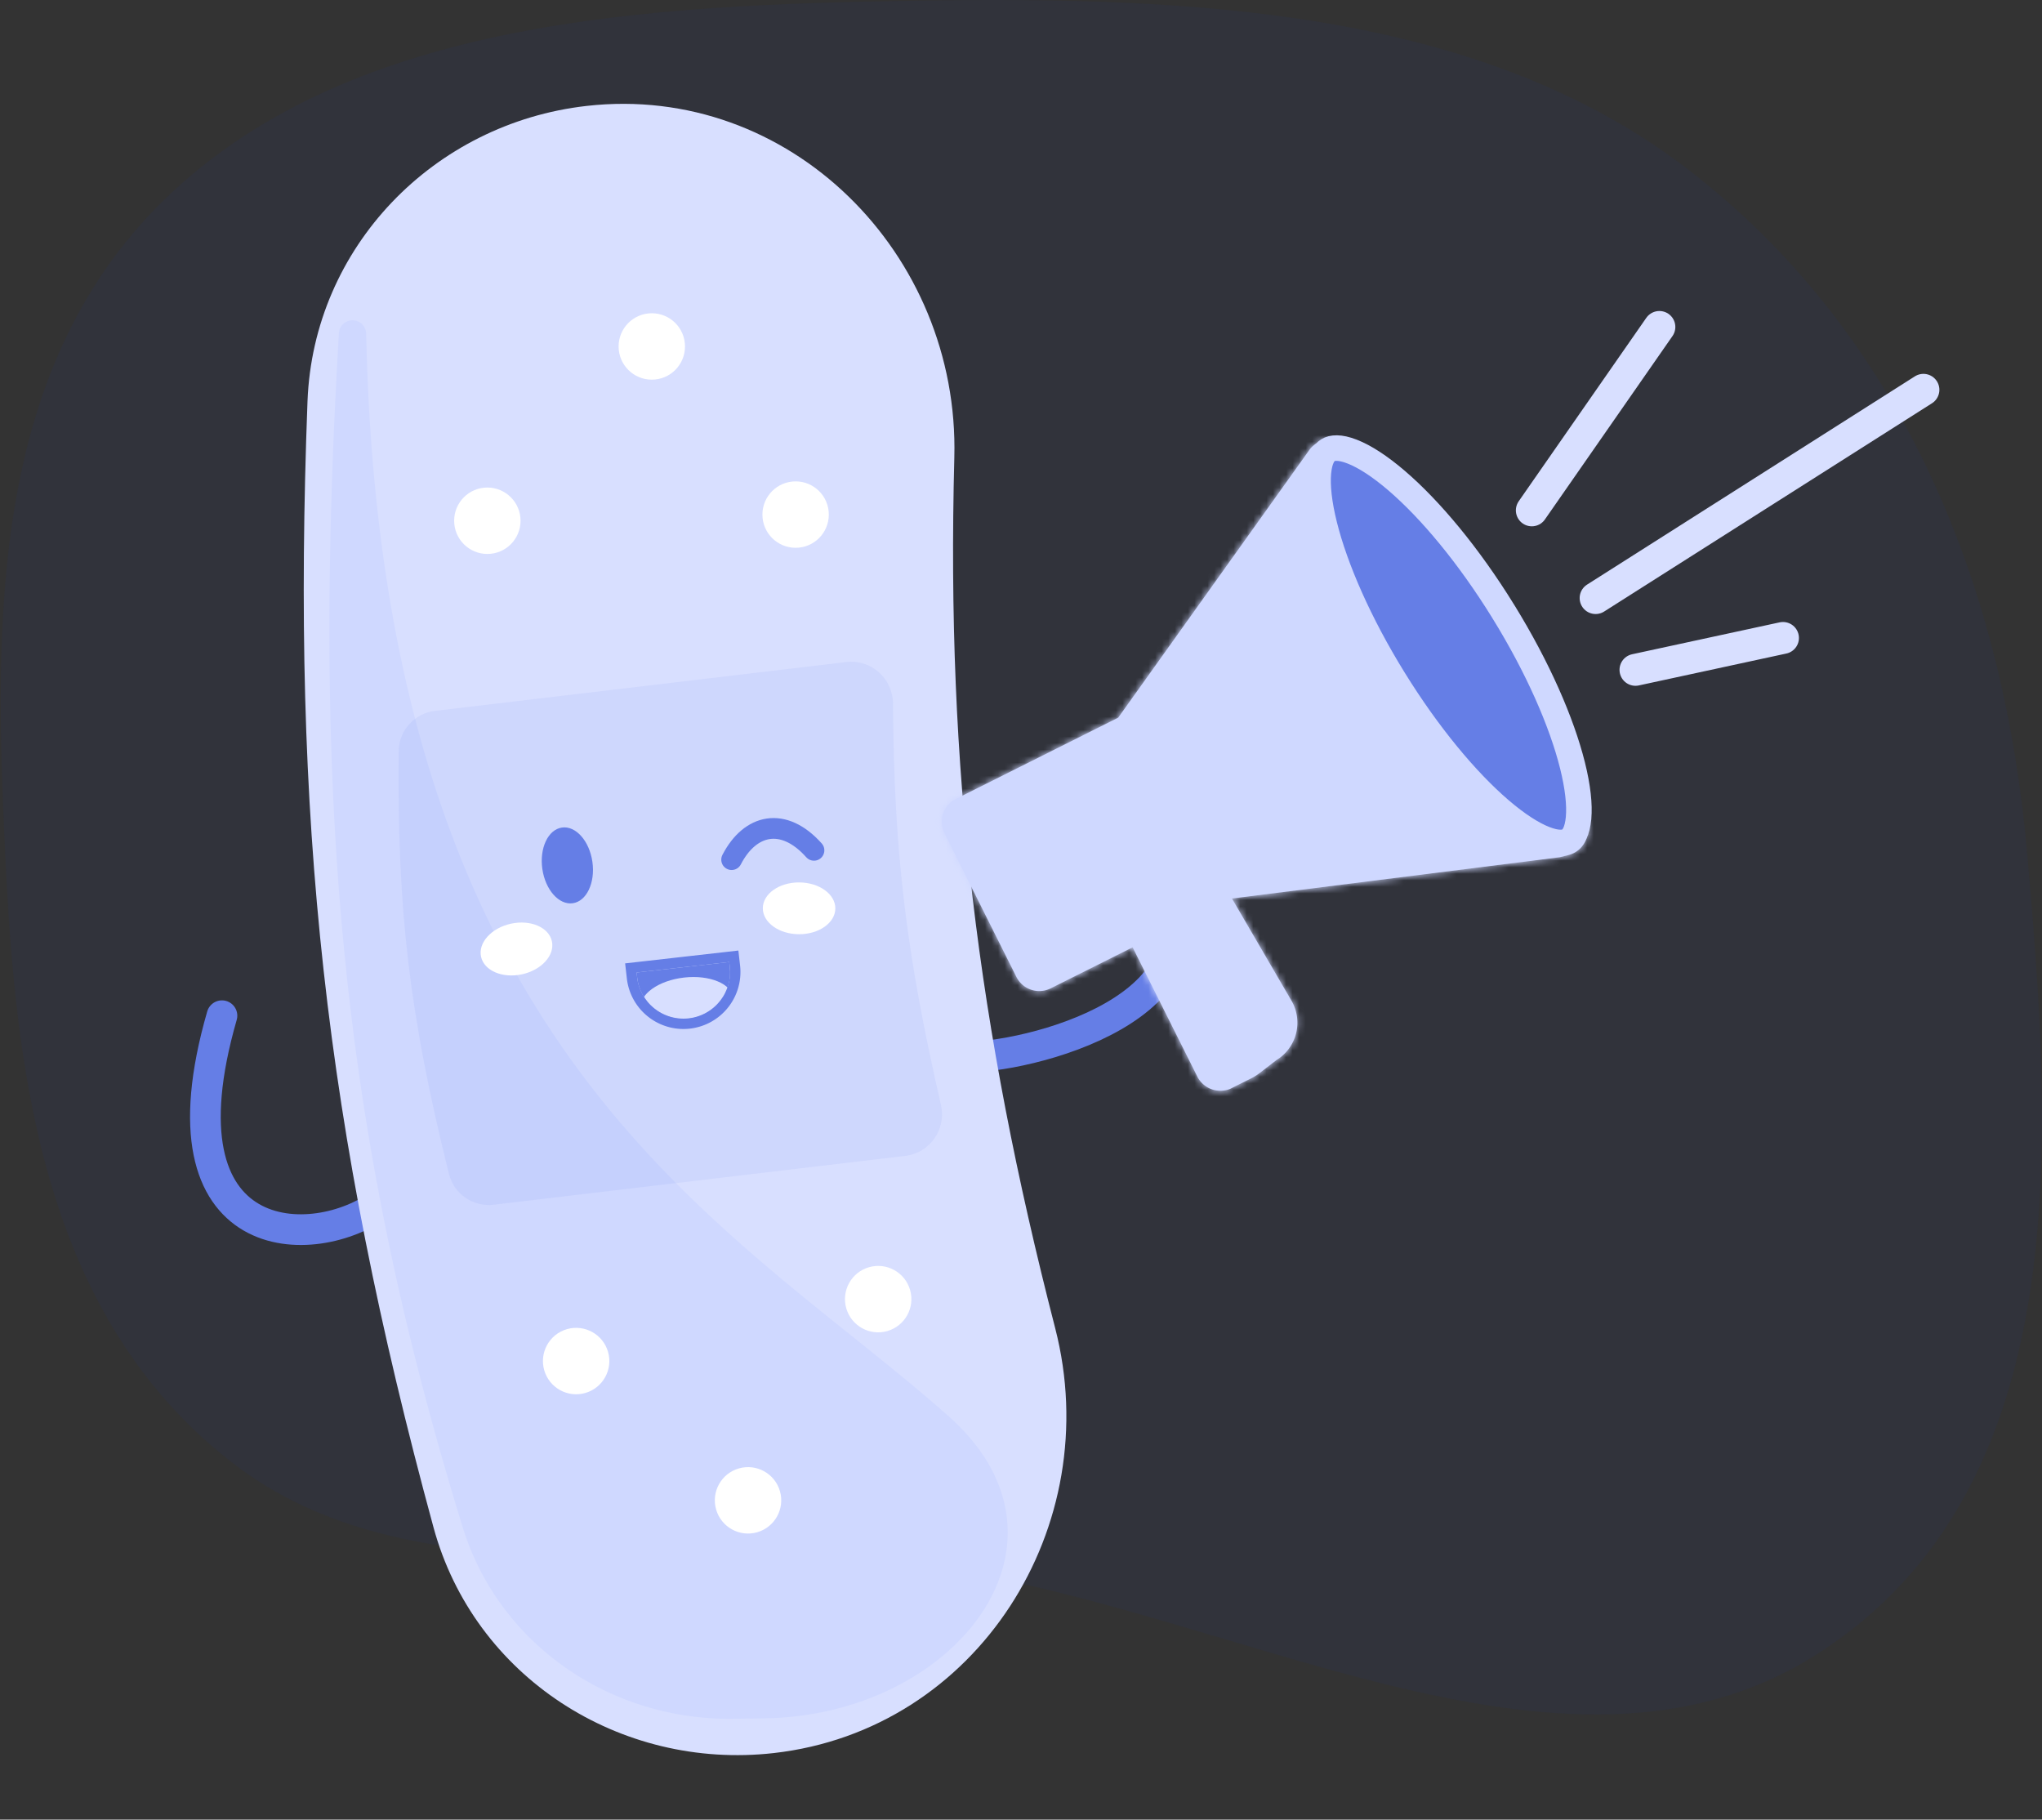
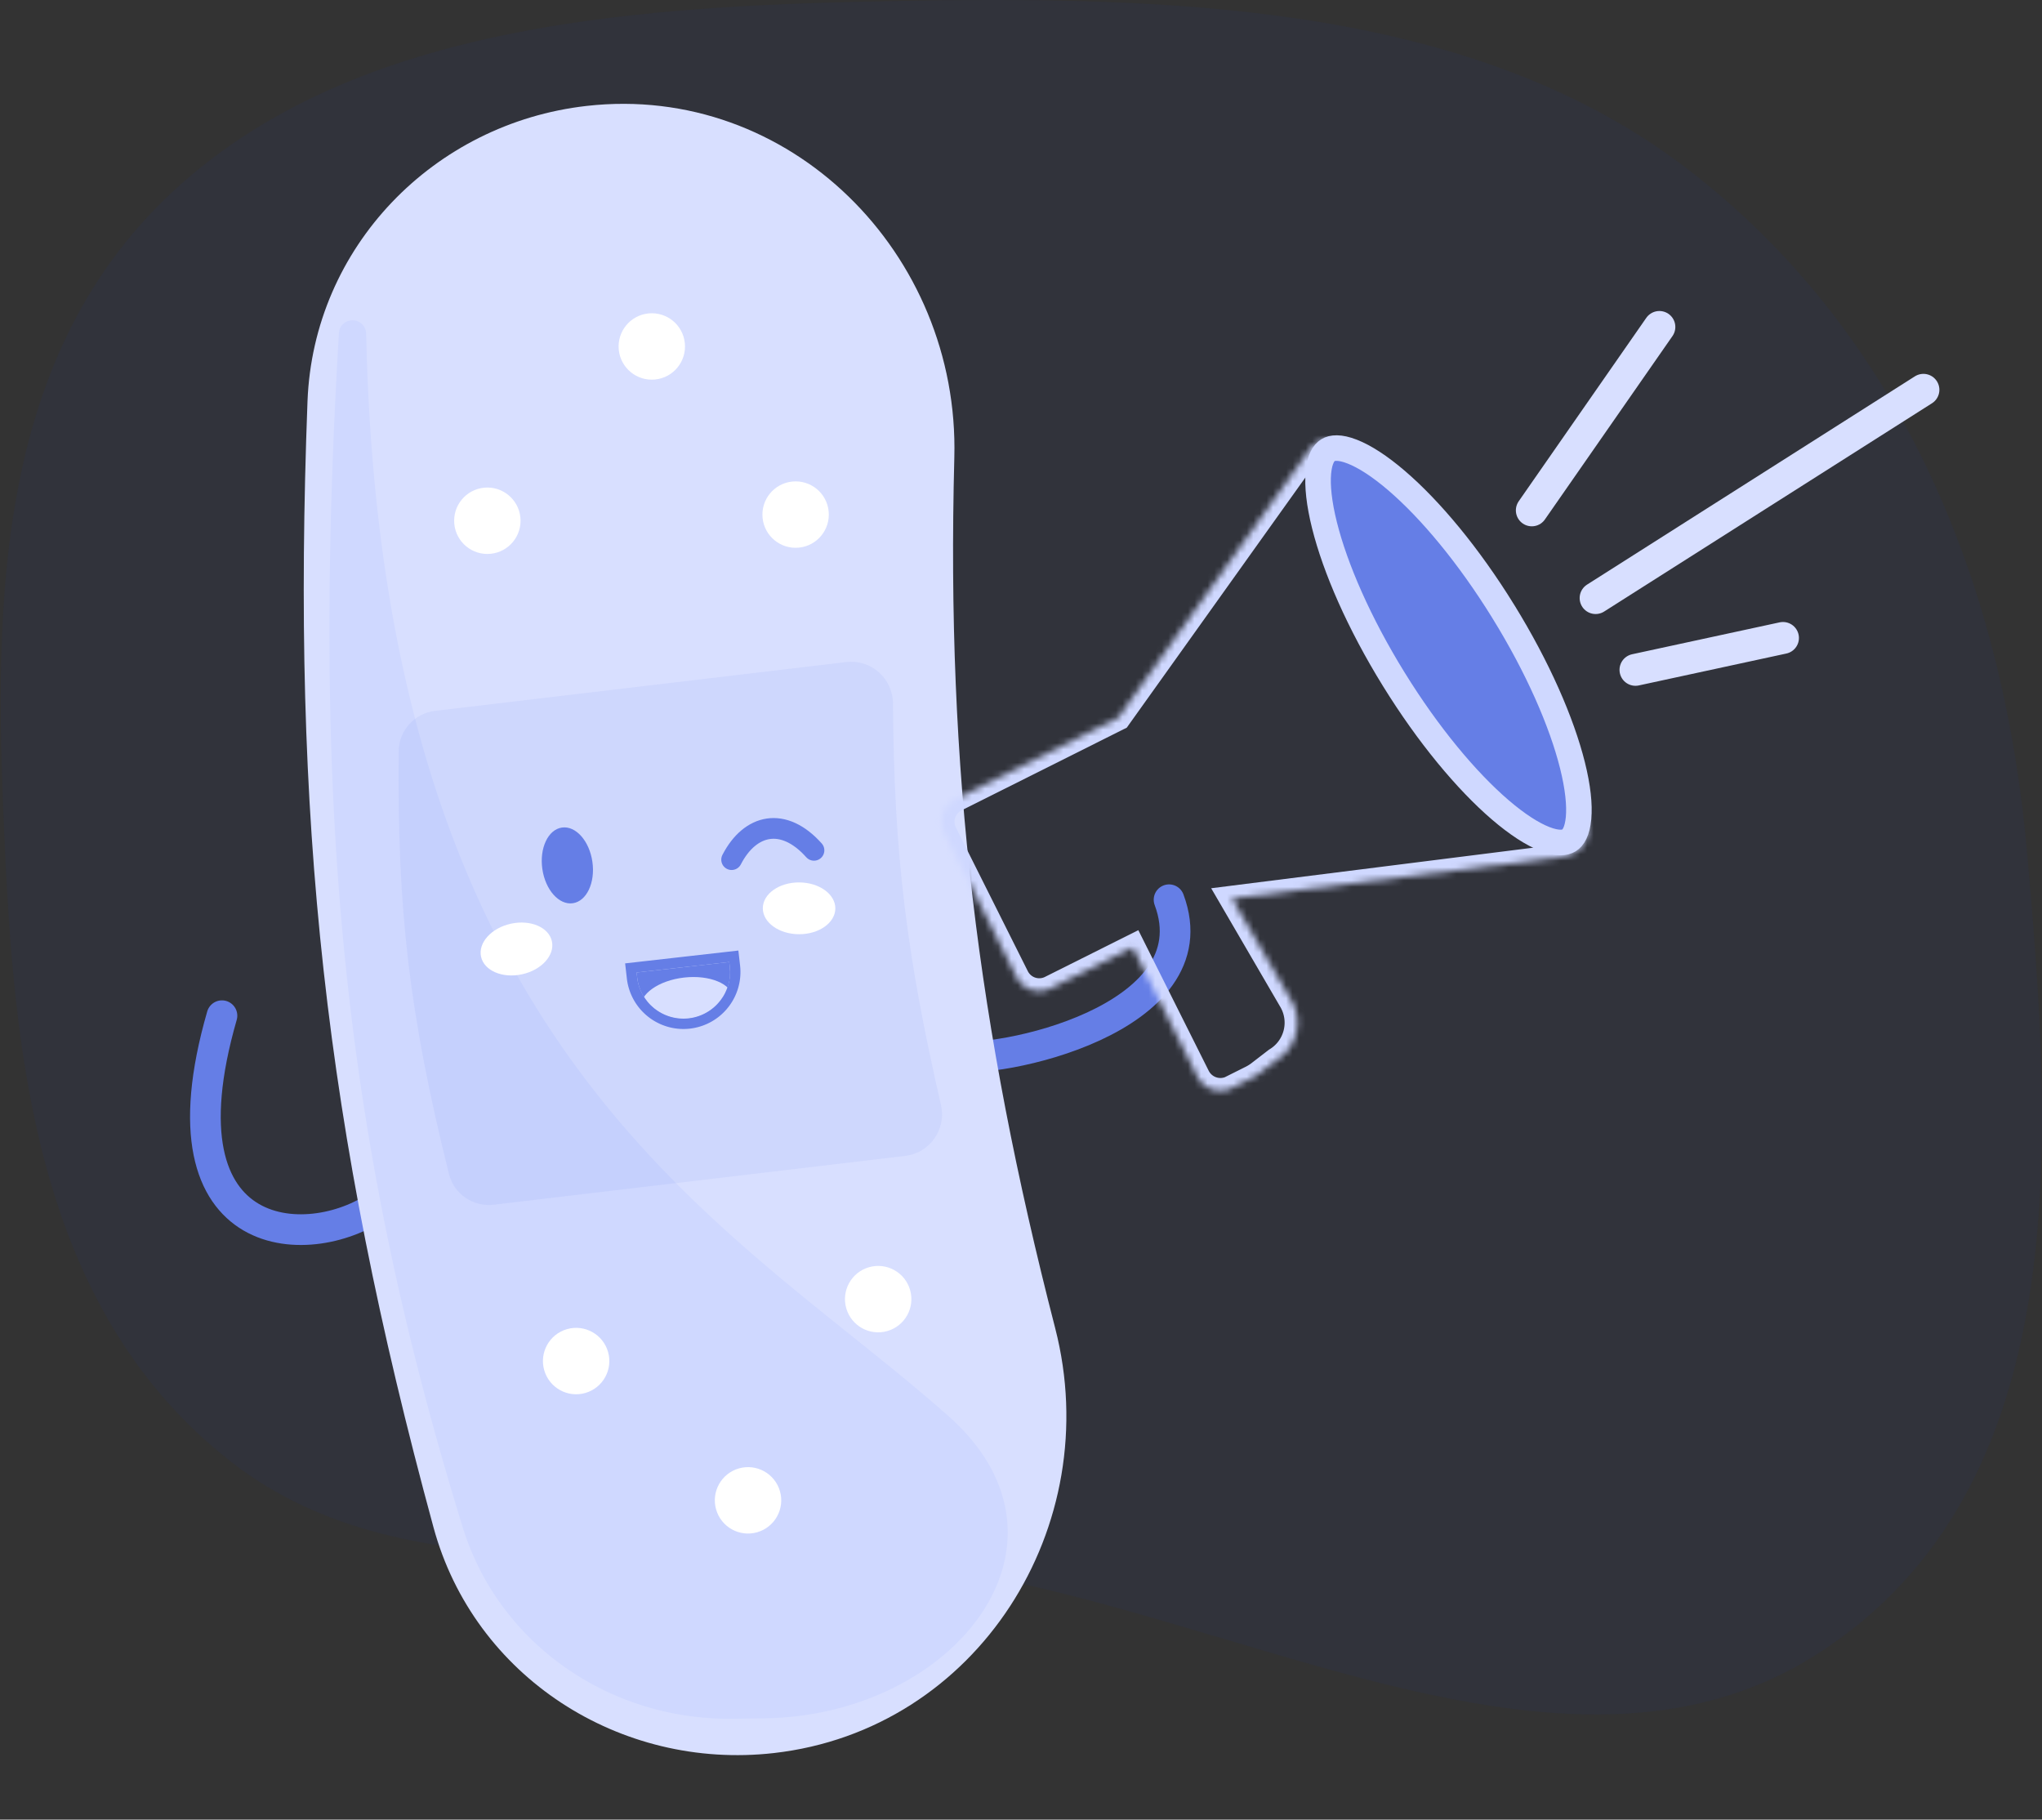
<svg xmlns="http://www.w3.org/2000/svg" width="312" height="278" fill="none">
  <rect width="100%" height="100%" fill="#333333" stroke="none" />
  <path fill="#0028CE" fill-opacity=".05" fill-rule="evenodd" d="M139.957.101c42.055-.663 86.061 1.29 117.874 25.713 33.758 25.916 48.457 65.132 51.911 104.63 3.793 43.363 7.676 96.806-32.068 122.244-38.946 24.928-90.142-7.811-137.717-13.573-36.444-4.414-77.03 5.785-104.647-15.781C6.64 200.947 2.383 164.309.791 130.444-.892 94.622-1.589 55.488 26.195 29.464 54.435 3.015 98.91.748 139.957.102Z" clip-rule="evenodd" />
  <path stroke="#657EE6" stroke-linecap="round" stroke-width="4.688" d="M58.202 183.846c-9.984 7.562-34.76 7.643-24.288-28.67M145.297 161.327c6.828 1.435 40.182-5.528 33.325-23.868" />
  <path fill="#D8DFFF" d="M145.813 69.899c.815-31.192-25.178-57.228-56.182-53.717-23.393 2.65-41.759 21.608-42.648 45.134-2.413 63.833 2.57 110.752 19.254 172.038 6.21 22.813 28.498 37.134 51.991 34.474 31.094-3.522 50.806-34.615 42.995-64.917-11.841-45.932-16.661-85.082-15.41-133.012Z" />
  <path fill="#CFD8FF" stroke="#CFD8FF" stroke-width="1.172" d="M55.365 51.02a1.598 1.598 0 0 0-.108-.542c-.595-1.503-2.792-1.15-2.888.462-4.368 73.462.916 124.005 18.89 182.219 5.443 17.627 22.205 29.078 40.686 28.838l4.8-.063c14.375-.187 26.668-6.81 32.682-15.693 3.002-4.435 4.434-9.42 3.811-14.457-.623-5.034-3.305-10.185-8.648-14.94-4.6-4.093-9.622-8.119-14.863-12.32-13.453-10.783-28.344-22.72-41.214-39.909-17.92-23.936-31.96-58.069-33.148-113.595Z" />
  <circle cx="99.59" cy="52.931" r="5.073" fill="#fff" transform="rotate(-5.575 99.59 52.931)" />
  <circle cx="121.563" cy="78.617" r="5.073" fill="#fff" transform="rotate(-5.575 121.563 78.617)" />
  <circle cx="74.463" cy="79.558" r="5.073" fill="#fff" transform="rotate(-5.575 74.463 79.558)" />
  <circle cx="114.293" cy="229.217" r="5.073" fill="#fff" transform="rotate(163.983 114.293 229.217)" />
  <circle cx="88.029" cy="207.939" r="5.073" fill="#fff" transform="rotate(163.983 88.029 207.939)" />
  <circle cx="134.178" cy="198.477" r="5.073" fill="#fff" transform="rotate(163.983 134.178 198.477)" />
  <path fill="#0028CE" fill-opacity=".05" d="M143.767 168.798c.85 3.698-1.675 7.343-5.443 7.791l-62.882 7.464c-3.142.373-6.083-1.63-6.847-4.701-6.058-24.342-7.913-40.167-7.678-64.588.03-3.158 2.419-5.787 5.555-6.159l62.842-7.46c3.787-.449 7.104 2.534 7.127 6.347.145 23.244 2.121 38.652 7.326 61.306Z" />
  <ellipse cx="5.54" cy="3.957" fill="#fff" rx="5.54" ry="3.957" transform="scale(-1 1) rotate(12.27 -692.71 -318.378)" />
  <ellipse cx="5.54" cy="3.957" fill="#fff" rx="5.54" ry="3.957" transform="scale(-1 1) rotate(-.221 34892.94 33160.774)" />
  <path stroke="#657EE6" stroke-linecap="round" stroke-width="3.166" d="M124.369 129.91c-4.651-5.201-9.757-4.045-12.583 1.424" />
  <ellipse cx="86.689" cy="132.212" fill="#657EE6" rx="3.863" ry="5.841" transform="rotate(-8.187 86.689 132.212)" />
  <g clip-path="url(#a)">
    <path fill="#657EE6" d="m111.423 146.973-14.156 1.604.09.786a7.123 7.123 0 0 0 7.879 6.276 7.122 7.122 0 0 0 6.276-7.879l-.089-.787Z" />
    <path fill="#D8DFFF" stroke="#D8DFFF" stroke-width="1.583" d="M98.677 153.992c.076.671.662 1.387 1.906 1.904 1.215.506 2.896.739 4.742.53 1.847-.21 3.432-.812 4.504-1.577 1.096-.782 1.507-1.611 1.431-2.282-.076-.67-.662-1.386-1.905-1.904-1.216-.505-2.896-.738-4.742-.529-1.847.209-3.433.812-4.504 1.576-1.096.783-1.507 1.612-1.432 2.282Z" />
  </g>
  <path stroke="#657EE6" stroke-width="1.583" d="m111.334 146.187.786-.089.09.786.089.787a7.915 7.915 0 0 1-15.729 1.781l-.089-.786-.09-.787.787-.089 14.156-1.603Z" />
  <mask id="b" fill="#fff">
    <path fill-rule="evenodd" d="m188.232 137.272 9.088 15.6a6.698 6.698 0 0 1-2.306 9.094l-2.575 1.983a7.856 7.856 0 0 1-1.271.797l-3.231 1.616a3.953 3.953 0 0 1-5.002-1.9l-9.879-19.733-12.518 6.266a3.905 3.905 0 0 1-5.24-1.744l-10.99-21.953a3.905 3.905 0 0 1 1.744-5.24l24.802-12.417 29.172-40.852c1.652-2.314 5.144-2.143 6.563.321l15.519 26.954 9.35 15.764c.101.17.215.333.341.486l9.903 12.056c1.82 2.216.711 5.572-2.071 6.267l-1.32.331-50.079 6.304Z" clip-rule="evenodd" />
  </mask>
-   <path fill="#CFD8FF" fill-rule="evenodd" d="m188.232 137.272 9.088 15.6a6.698 6.698 0 0 1-2.306 9.094l-2.575 1.983a7.856 7.856 0 0 1-1.271.797l-3.231 1.616a3.953 3.953 0 0 1-5.002-1.9l-9.879-19.733-12.518 6.266a3.905 3.905 0 0 1-5.24-1.744l-10.99-21.953a3.905 3.905 0 0 1 1.744-5.24l24.802-12.417 29.172-40.852c1.652-2.314 5.144-2.143 6.563.321l15.519 26.954 9.35 15.764c.101.17.215.333.341.486l9.903 12.056c1.82 2.216.711 5.572-2.071 6.267l-1.32.331-50.079 6.304Z" clip-rule="evenodd" />
  <path fill="#CFD8FF" d="m197.32 152.872 1.687-.983-1.687.983Zm-9.088-15.6-.244-1.937-2.93.369 1.486 2.551 1.688-.983Zm6.782 24.694-1.015-1.669-.091.056-.085.066 1.191 1.547Zm-2.575 1.983 1.191 1.547-1.191-1.547Zm-1.271.797-.874-1.747.874 1.747Zm-3.231 1.616.725 1.813.075-.03.073-.037-.873-1.746Zm-5.002-1.9 1.746-.874-1.746.874Zm-9.879-19.733 1.746-.875-.874-1.746-1.746.875.874 1.746Zm-12.518 6.266.875 1.746-.875-1.746Zm-5.24-1.744 1.746-.874-1.746.874Zm-10.99-21.953 1.746-.874-1.746.874Zm1.744-5.24-.875-1.746.875 1.746Zm24.802-12.417.874 1.746.433-.216.282-.395-1.589-1.135Zm29.172-40.852-1.589-1.135 1.589 1.135Zm6.563.321 1.692-.974-1.692.974Zm15.519 26.954-1.693.974.007.01.006.012 1.68-.996Zm9.35 15.764 1.68-.996v-.001l-1.68.997Zm.341.486 1.509-1.239-1.509 1.239Zm9.903 12.056-1.509 1.239 1.509-1.239Zm-3.391 6.598.244 1.937.116-.015.113-.028-.473-1.894Zm-39.304 20.921-9.088-15.6-3.375 1.966 9.089 15.6 3.374-1.966Zm-2.978 11.745a8.65 8.65 0 0 0 2.978-11.745l-3.374 1.966a4.744 4.744 0 0 1-1.634 6.442l2.03 3.337Zm-2.399 1.862 2.575-1.983-2.382-3.094-2.576 1.983 2.383 3.094Zm-1.589.996a9.715 9.715 0 0 0 1.589-.996l-2.383-3.094a5.879 5.879 0 0 1-.953.597l1.747 3.493Zm-3.231 1.616 3.231-1.616-1.747-3.493-3.231 1.617 1.747 3.492Zm-7.621-2.772a5.905 5.905 0 0 0 7.473 2.839l-1.45-3.626a2 2 0 0 1-2.531-.961l-3.492 1.748Zm-9.879-19.733 9.879 19.733 3.492-1.748-9.879-19.734-3.492 1.749Zm-9.897 7.138 12.517-6.266-1.748-3.492-12.518 6.266 1.749 3.492Zm-7.861-2.615a5.857 5.857 0 0 0 7.861 2.615l-1.749-3.492a1.952 1.952 0 0 1-2.62-.872l-3.492 1.749Zm-10.99-21.953 10.99 21.953 3.492-1.749-10.99-21.953-3.492 1.749Zm2.615-7.861a5.857 5.857 0 0 0-2.615 7.861l3.492-1.749a1.952 1.952 0 0 1 .872-2.62l-1.749-3.492Zm24.802-12.417-24.802 12.417 1.749 3.492 24.802-12.417-1.749-3.492Zm2.464 2.881 29.172-40.852-3.178-2.27-29.173 40.853 3.179 2.269Zm29.172-40.852a1.952 1.952 0 0 1 3.281.16l3.385-1.948c-2.128-3.696-7.366-3.952-9.844-.482l3.178 2.27Zm3.281.16 15.519 26.954 3.385-1.949-15.519-26.953-3.385 1.949Zm15.532 26.976 9.351 15.764 3.359-1.993-9.351-15.764-3.359 1.993Zm9.351 15.764c.151.256.323.5.511.73l3.018-2.479a1.927 1.927 0 0 1-.17-.243l-3.359 1.992Zm.511.73 9.903 12.055 3.018-2.479-9.903-12.055-3.018 2.479Zm9.903 12.055a1.953 1.953 0 0 1-1.035 3.134l.947 3.789c4.173-1.043 5.836-6.078 3.106-9.402l-3.018 2.479Zm-1.035 3.134-1.321.33.947 3.789 1.321-.33-.947-3.789Zm-1.091.287-50.079 6.305.488 3.875 50.079-6.305-.488-3.875Z" mask="url(#b)" />
  <path fill="#657EE6" stroke="#CFD8FF" stroke-width="3.905" d="M229.687 93.412c5.293 8.567 8.934 16.942 10.575 23.515.824 3.298 1.116 6.031.928 8.061-.193 2.07-.834 3.018-1.46 3.404-.626.387-1.761.537-3.698-.218-1.899-.74-4.213-2.225-6.793-4.437-5.143-4.41-11.003-11.414-16.295-19.982-5.293-8.567-8.934-16.942-10.575-23.514-.824-3.298-1.116-6.032-.928-8.061.192-2.07.834-3.019 1.46-3.405.625-.387 1.76-.536 3.698.219 1.899.74 4.213 2.224 6.793 4.437 5.143 4.41 11.003 11.413 16.295 19.98Z" />
  <path stroke="#D8DFFF" stroke-linecap="round" stroke-width="4.873" d="m234.048 77.971 19.492-28.02M243.794 91.372l50.089-31.818M249.885 102.337l22.539-4.873" />
  <defs>
    <clipPath id="a">
      <path fill="#fff" d="m111.423 146.973-14.156 1.604.09.786a7.123 7.123 0 0 0 7.879 6.276 7.122 7.122 0 0 0 6.276-7.879l-.089-.787Z" />
    </clipPath>
  </defs>
</svg>